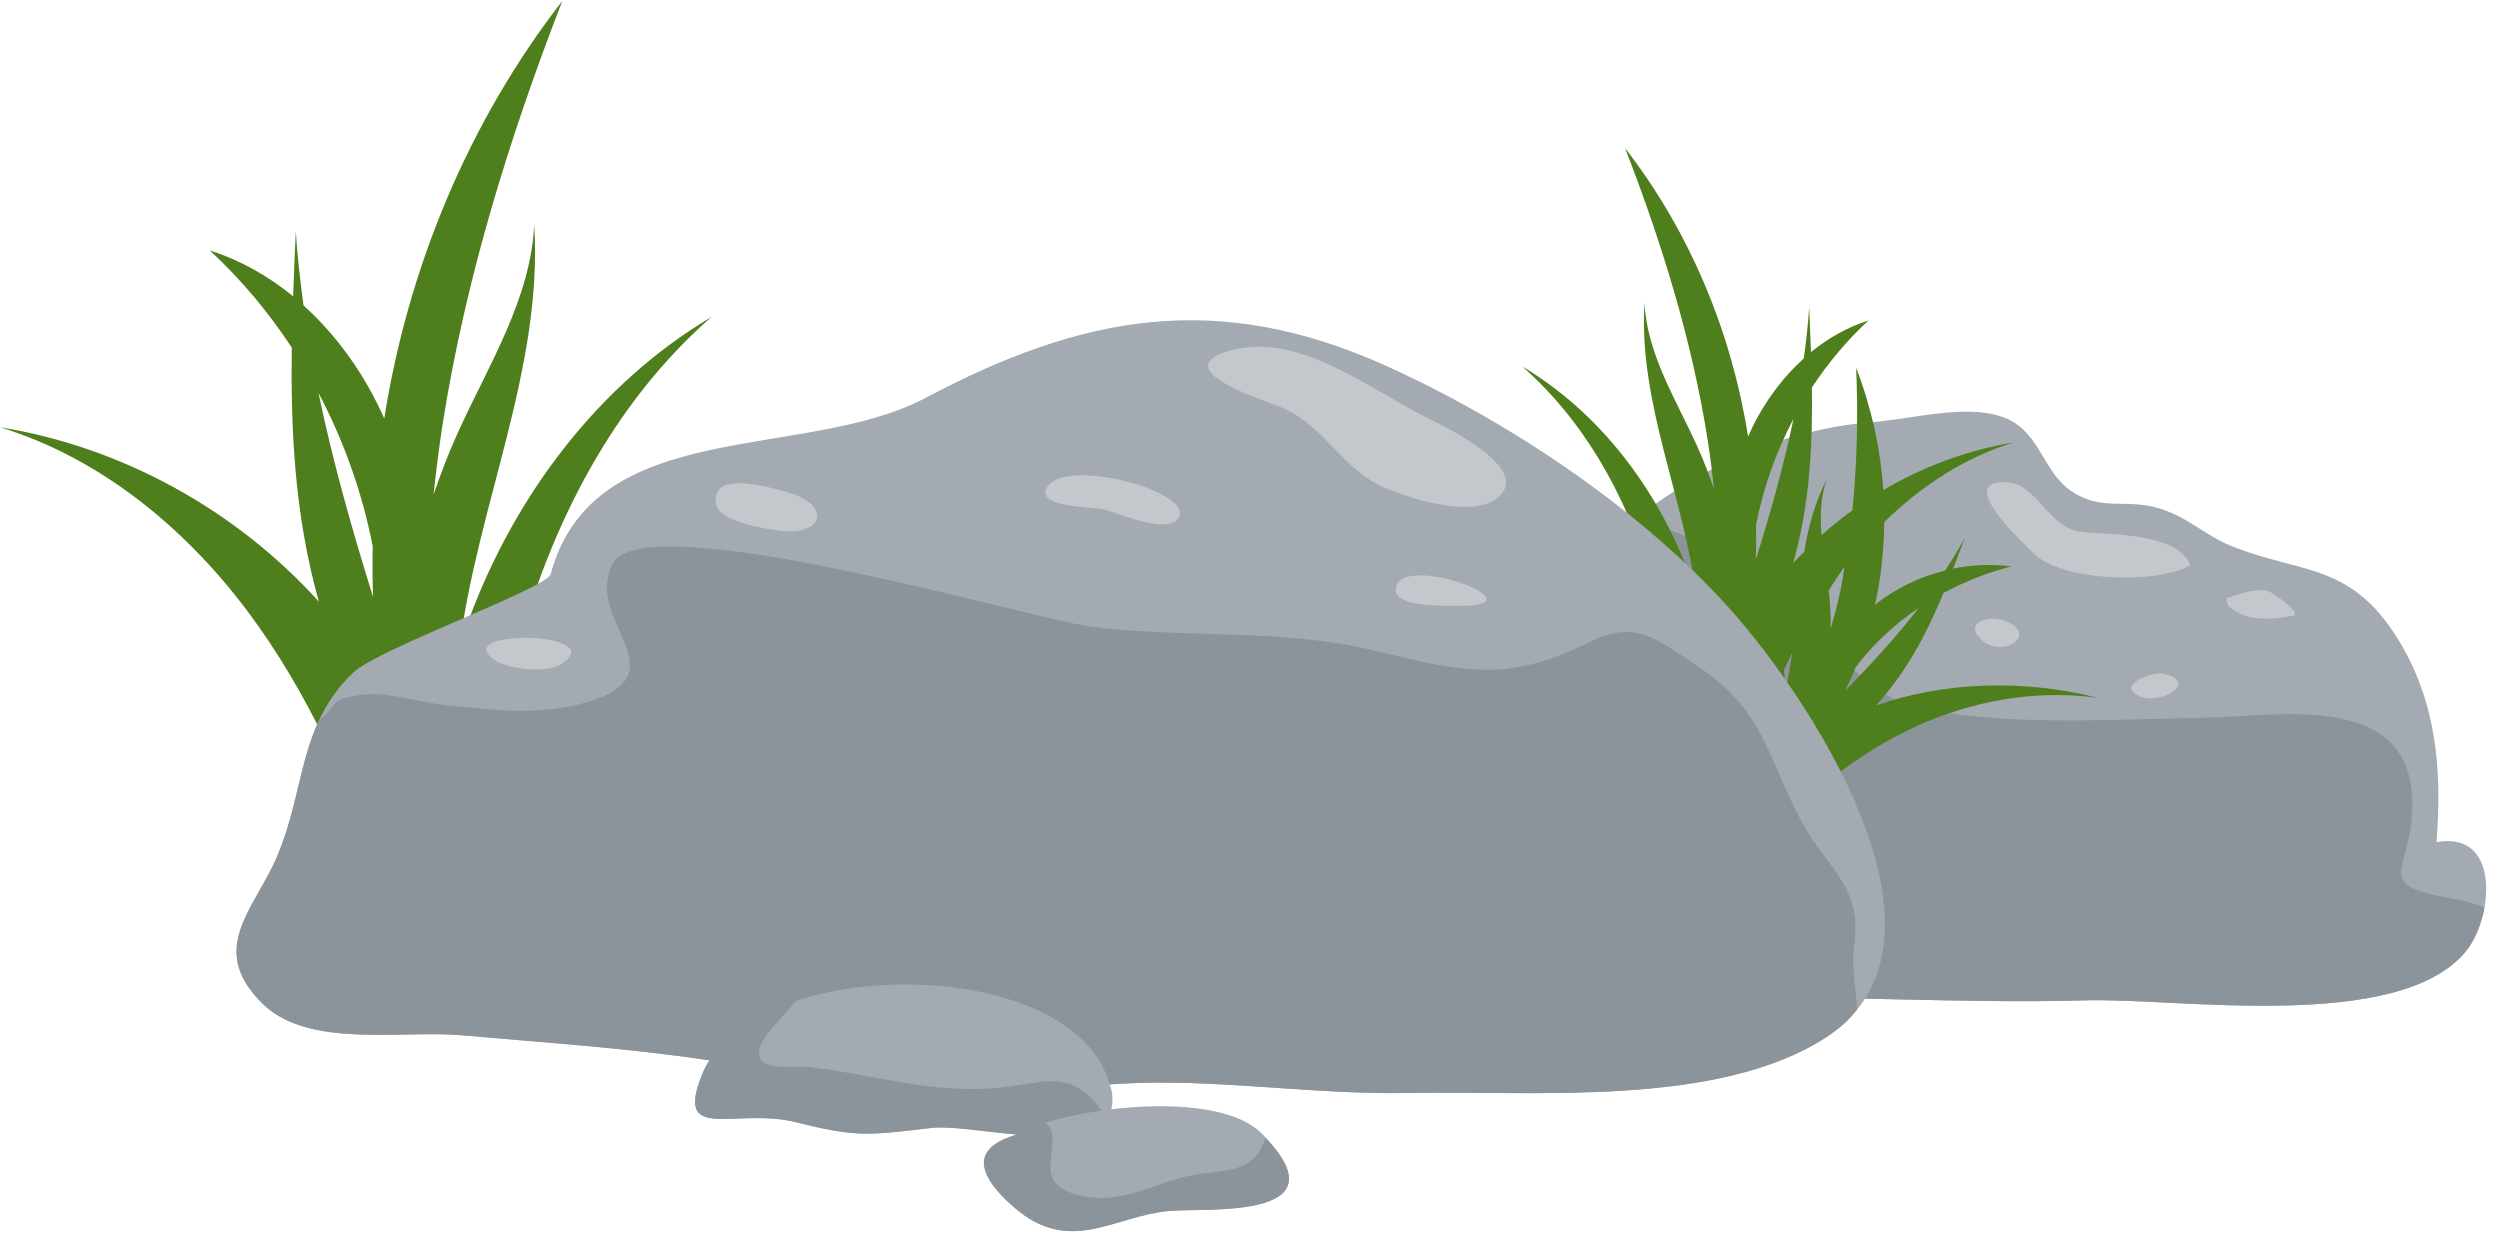
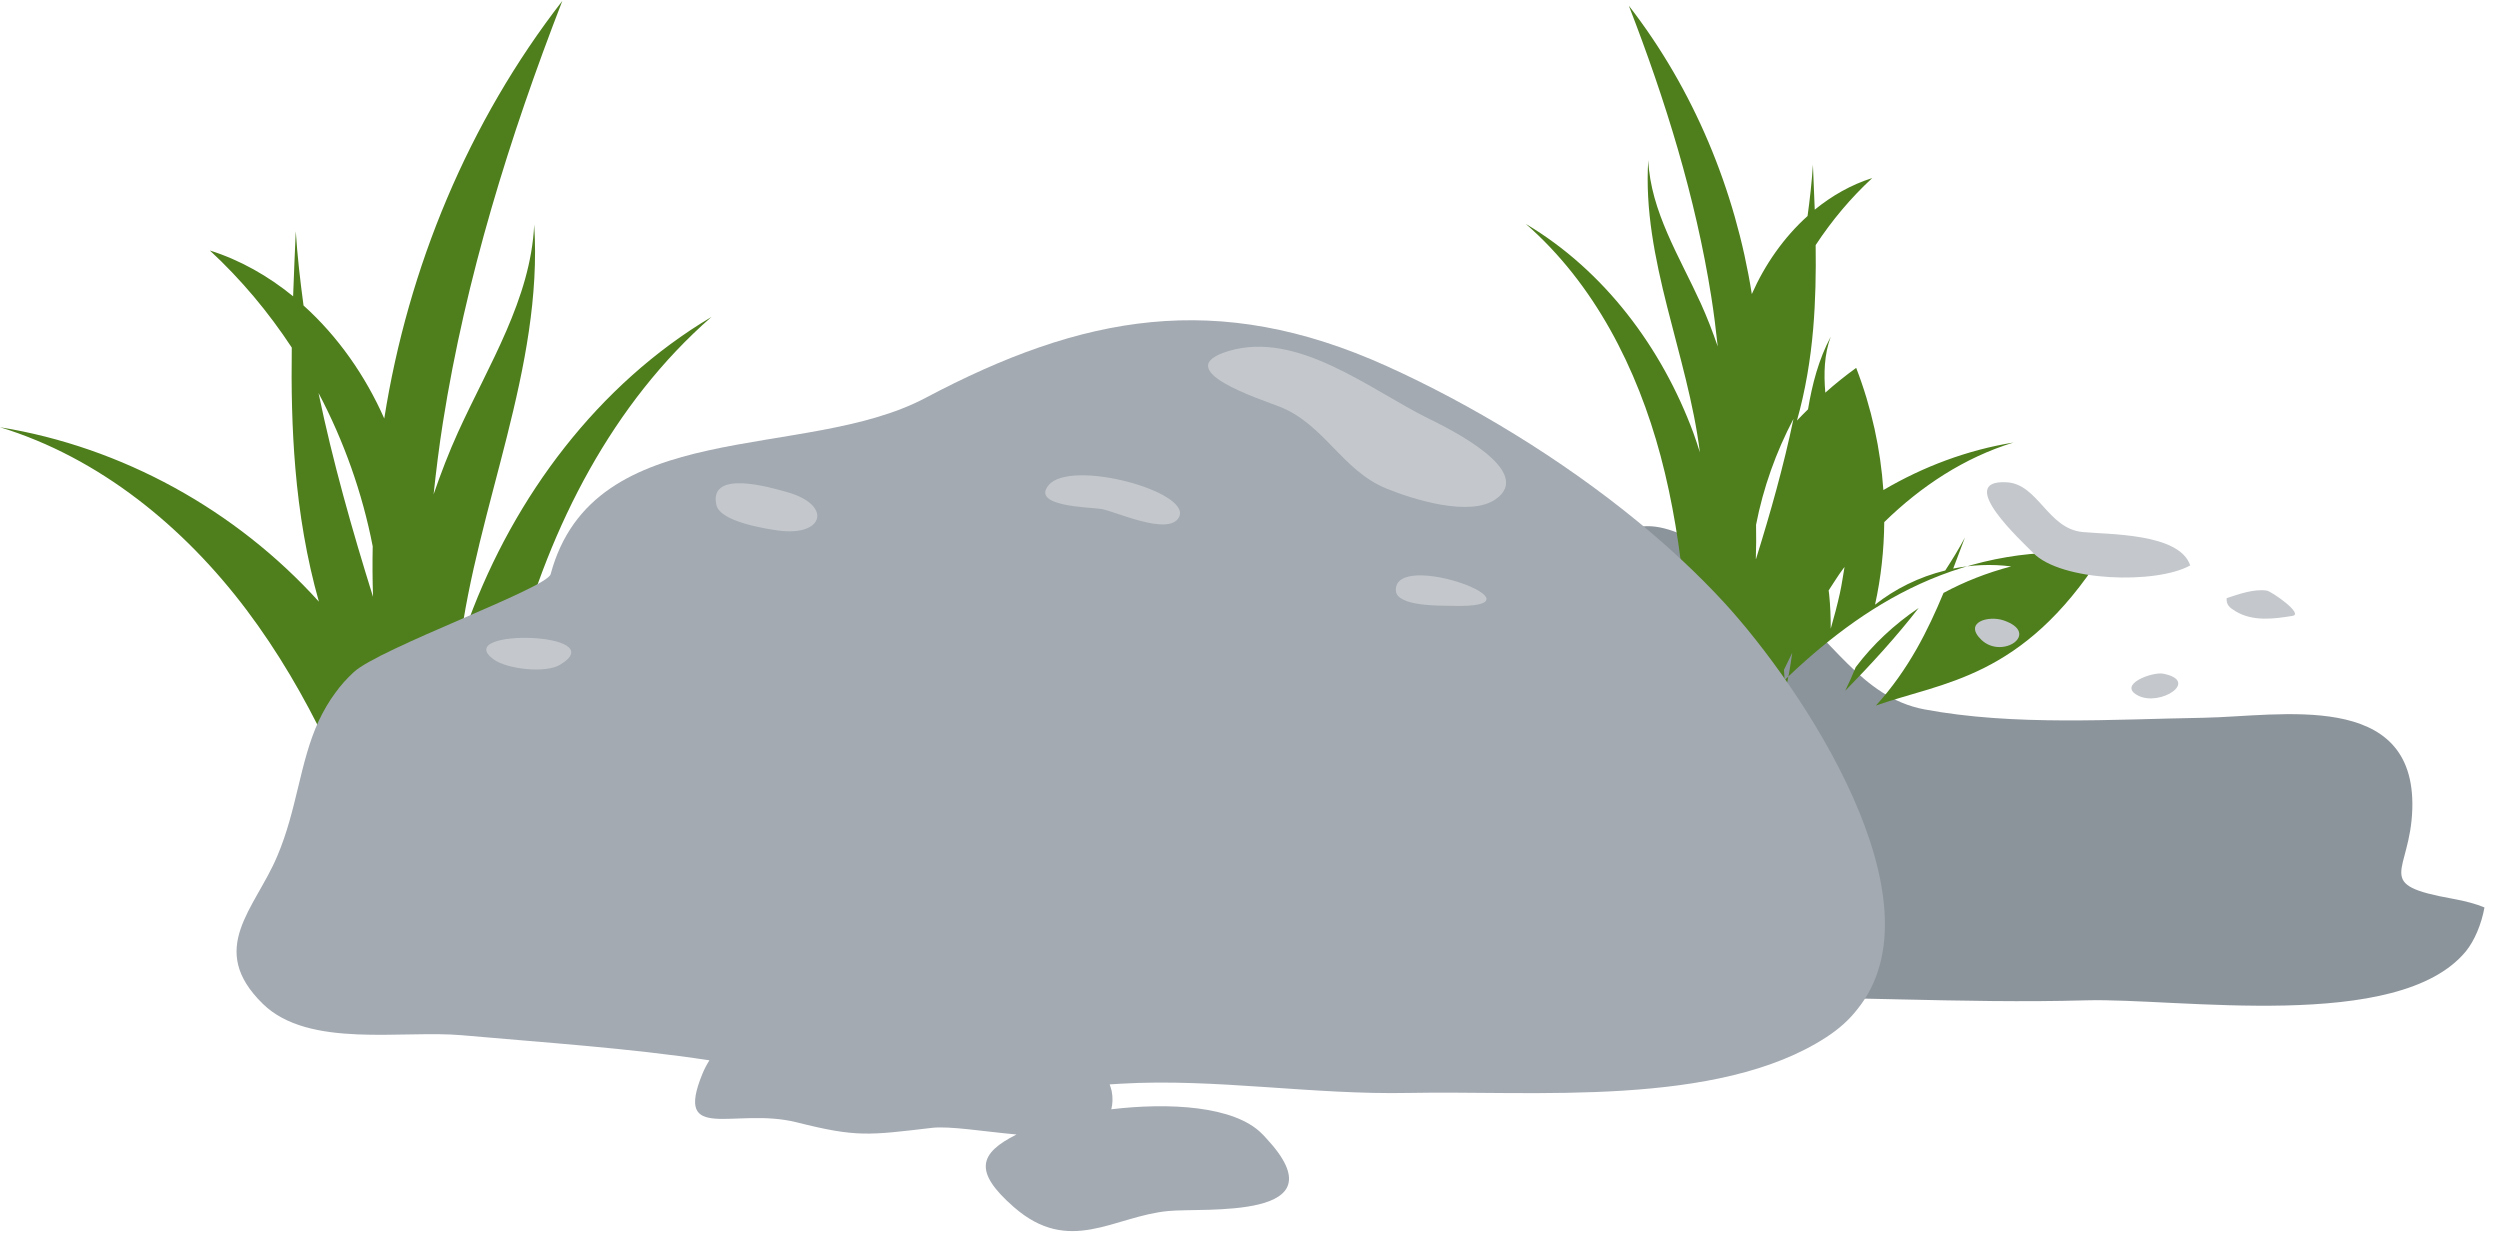
<svg xmlns="http://www.w3.org/2000/svg" height="45.4" preserveAspectRatio="xMidYMid meet" version="1.0" viewBox="3.0 25.7 90.5 45.4" width="90.5" zoomAndPan="magnify">
  <g>
    <g id="change1_1">
-       <path d="M92.264,60.139c-2.438,2.955-10.409,1.681-13.743,1.773c-4.535,0.129-9.06-0.194-13.595-0.083 c-0.674,0.018-1.348,0.037-2.013,0.046c-3.611,0.055-6.945-0.333-7.001-5.126 c-0.083-8.017,7.222-15.211,14.943-15.775c0.111-0.009,0.231-0.018,0.351-0.037 c1.376-0.157,3.26-0.628,4.479-0.065c1.173,0.545,1.293,1.921,2.281,2.595c1.062,0.73,1.875,0.305,3.029,0.591 c1.117,0.277,1.755,0.988,2.771,1.404c1.93,0.776,3.389,0.711,4.729,1.819 c0.406,0.323,0.794,0.766,1.191,1.367c1.505,2.309,1.727,4.858,1.515,7.536 C93.548,55.761,93.252,58.938,92.264,60.139z" fill="#A3AAB2" />
-     </g>
+       </g>
    <g id="change2_1">
      <path d="M92.938,58.55c-0.111,0.61-0.36,1.201-0.674,1.589 c-2.438,2.955-10.409,1.681-13.743,1.773c-4.535,0.129-9.06-0.194-13.595-0.083 c-0.674,0.018-1.348,0.037-2.013,0.046c-1.838-3.177-0.951-8.303-1.542-11.554 c-0.235-1.295-0.982-5.356,1.094-5.565c1.573-0.158,3.797,1.841,4.978,2.665c1.841,1.285,2.904,3.525,5.221,3.959 c3.231,0.606,6.835,0.358,10.114,0.303c2.721-0.046,7.684-1.046,7.547,3.311 c-0.074,2.346-1.478,2.715,1.468,3.242C92.255,58.32,92.633,58.421,92.938,58.55z" fill="#8C949B" />
    </g>
    <g id="change3_1">
-       <path d="M21.689,49.343c1.226-4.601,3.482-9.04,7.068-12.171c-4.106,2.441-7.133,6.488-8.788,10.969 c-0.123,0.334-0.229,0.673-0.338,1.012c0.638-5.133,3.038-10.131,2.707-15.32c-0.126,2.685-1.646,5.068-2.758,7.515 c-0.333,0.733-0.621,1.486-0.884,2.248c0.093-0.868,0.2-1.734,0.336-2.595c0.827-5.235,2.408-10.327,4.324-15.268 c-3.397,4.38-5.582,9.646-6.446,15.118c-0.683-1.546-1.675-2.971-2.922-4.092 c-0.121-0.893-0.224-1.788-0.281-2.689c-0.035,0.785-0.068,1.57-0.096,2.356 c-0.896-0.73-1.905-1.308-3.015-1.659c1.13,1.045,2.122,2.231,2.966,3.515 c-0.02,1.459,0.006,2.916,0.13,4.37c0.138,1.629,0.408,3.256,0.852,4.828C11.546,44.163,7.416,41.88,3,41.166 c3.6,1.101,6.662,3.606,8.926,6.614c2.264,3.008,3.788,6.509,5.014,10.069c0.076,0.22,0.164,0.607,0.271,1.064 l3.141-0.25c0.011-0.708,0.021-1.405,0.084-2.05C20.676,54.163,21.055,51.723,21.689,49.343z M16.492,45.476 c-0.012,0.61-0.009,1.22,0.012,1.83c-0.76-2.433-1.457-4.892-1.974-7.381 C15.449,41.666,16.117,43.543,16.492,45.476z M70.906,51.242c0.58-0.633,1.069-1.333,1.483-2.063 c0.369-0.652,0.681-1.329,0.967-2.016c0.755-0.406,1.577-0.731,2.45-0.959 c-0.72-0.093-1.427-0.056-2.1,0.078c0.144-0.374,0.285-0.75,0.425-1.125 c-0.217,0.409-0.46,0.804-0.713,1.194c-0.957,0.236-1.828,0.674-2.542,1.239 c0.216-0.975,0.325-1.978,0.334-2.99c1.329-1.3,2.905-2.338,4.676-2.88 c-1.661,0.269-3.259,0.868-4.708,1.72c-0.102-1.479-0.424-2.968-0.984-4.423 c0.07,1.731,0.033,3.455-0.136,5.156c-0.388,0.281-0.762,0.579-1.118,0.898 c-0.059-0.7-0.04-1.385,0.196-2.025c-0.437,0.822-0.669,1.712-0.822,2.628 c-0.133,0.135-0.272,0.265-0.4,0.406c0.306-1.086,0.493-2.209,0.588-3.334c0.085-1.004,0.103-2.01,0.089-3.018 c0.583-0.887,1.268-1.706,2.049-2.427c-0.766,0.242-1.463,0.641-2.082,1.145 c-0.019-0.543-0.042-1.085-0.066-1.627c-0.039,0.622-0.11,1.241-0.194,1.857c-0.861,0.774-1.546,1.758-2.018,2.826 c-0.597-3.779-2.106-7.415-4.452-10.44c1.323,3.412,2.415,6.928,2.986,10.543 c0.094,0.595,0.168,1.193,0.232,1.792c-0.182-0.526-0.38-1.046-0.61-1.552 c-0.768-1.69-1.818-3.335-1.905-5.19c-0.228,3.584,1.429,7.035,1.87,10.58 c-0.075-0.234-0.148-0.468-0.233-0.699c-1.143-3.094-3.233-5.889-6.069-7.574 c2.477,2.162,4.034,5.228,4.881,8.405c0.438,1.644,0.7,3.329,0.866,5.02c0.044,0.446,0.05,0.927,0.058,1.416 l1.755,0.14c-0.02,0.07-0.038,0.142-0.059,0.212c-0.095,0.317-0.232,0.645-0.369,0.98l1.784,0.845 c0.156-0.189,0.286-0.35,0.375-0.436c1.442-1.383,3.047-2.669,4.984-3.554 c1.937-0.884,4.236-1.348,6.565-1.03C76.213,50.272,73.335,50.384,70.906,51.242z M67.924,40.863 c-0.356,1.712-0.835,3.402-1.357,5.075c-0.002-0.005-0.004-0.009-0.006-0.014 c0.014-0.409,0.016-0.818,0.008-1.227C66.828,43.362,67.29,42.066,67.924,40.863z M67.579,49.95 c0.097-0.208,0.197-0.414,0.3-0.62c-0.071,0.514-0.155,1.023-0.286,1.517c0.005-0.184,0.013-0.367,0.009-0.552 C67.599,50.181,67.585,50.065,67.579,49.95z M69.272,48.462c0.001-0.417-0.013-0.837-0.058-1.257 c-0.005-0.044-0.011-0.088-0.017-0.132c0.175-0.261,0.335-0.532,0.525-0.784 c0.016-0.021,0.034-0.042,0.05-0.063c-0.056,0.315-0.098,0.632-0.167,0.944 C69.51,47.603,69.395,48.034,69.272,48.462z M70.177,49.853c0.614-0.818,1.387-1.542,2.279-2.145 c-0.81,1.046-1.719,2.036-2.66,2.999C69.933,50.427,70.059,50.142,70.177,49.853z" fill="#4E7F1C" />
+       <path d="M21.689,49.343c1.226-4.601,3.482-9.04,7.068-12.171c-4.106,2.441-7.133,6.488-8.788,10.969 c-0.123,0.334-0.229,0.673-0.338,1.012c0.638-5.133,3.038-10.131,2.707-15.32c-0.126,2.685-1.646,5.068-2.758,7.515 c-0.333,0.733-0.621,1.486-0.884,2.248c0.093-0.868,0.2-1.734,0.336-2.595c0.827-5.235,2.408-10.327,4.324-15.268 c-3.397,4.38-5.582,9.646-6.446,15.118c-0.683-1.546-1.675-2.971-2.922-4.092 c-0.121-0.893-0.224-1.788-0.281-2.689c-0.035,0.785-0.068,1.57-0.096,2.356 c-0.896-0.73-1.905-1.308-3.015-1.659c1.13,1.045,2.122,2.231,2.966,3.515 c-0.02,1.459,0.006,2.916,0.13,4.37c0.138,1.629,0.408,3.256,0.852,4.828C11.546,44.163,7.416,41.88,3,41.166 c3.6,1.101,6.662,3.606,8.926,6.614c2.264,3.008,3.788,6.509,5.014,10.069c0.076,0.22,0.164,0.607,0.271,1.064 l3.141-0.25c0.011-0.708,0.021-1.405,0.084-2.05C20.676,54.163,21.055,51.723,21.689,49.343z M16.492,45.476 c-0.012,0.61-0.009,1.22,0.012,1.83c-0.76-2.433-1.457-4.892-1.974-7.381 C15.449,41.666,16.117,43.543,16.492,45.476z M70.906,51.242c0.58-0.633,1.069-1.333,1.483-2.063 c0.369-0.652,0.681-1.329,0.967-2.016c0.755-0.406,1.577-0.731,2.45-0.959 c-0.72-0.093-1.427-0.056-2.1,0.078c0.144-0.374,0.285-0.75,0.425-1.125 c-0.217,0.409-0.46,0.804-0.713,1.194c-0.957,0.236-1.828,0.674-2.542,1.239 c0.216-0.975,0.325-1.978,0.334-2.99c1.329-1.3,2.905-2.338,4.676-2.88 c-1.661,0.269-3.259,0.868-4.708,1.72c-0.102-1.479-0.424-2.968-0.984-4.423 c-0.388,0.281-0.762,0.579-1.118,0.898 c-0.059-0.7-0.04-1.385,0.196-2.025c-0.437,0.822-0.669,1.712-0.822,2.628 c-0.133,0.135-0.272,0.265-0.4,0.406c0.306-1.086,0.493-2.209,0.588-3.334c0.085-1.004,0.103-2.01,0.089-3.018 c0.583-0.887,1.268-1.706,2.049-2.427c-0.766,0.242-1.463,0.641-2.082,1.145 c-0.019-0.543-0.042-1.085-0.066-1.627c-0.039,0.622-0.11,1.241-0.194,1.857c-0.861,0.774-1.546,1.758-2.018,2.826 c-0.597-3.779-2.106-7.415-4.452-10.44c1.323,3.412,2.415,6.928,2.986,10.543 c0.094,0.595,0.168,1.193,0.232,1.792c-0.182-0.526-0.38-1.046-0.61-1.552 c-0.768-1.69-1.818-3.335-1.905-5.19c-0.228,3.584,1.429,7.035,1.87,10.58 c-0.075-0.234-0.148-0.468-0.233-0.699c-1.143-3.094-3.233-5.889-6.069-7.574 c2.477,2.162,4.034,5.228,4.881,8.405c0.438,1.644,0.7,3.329,0.866,5.02c0.044,0.446,0.05,0.927,0.058,1.416 l1.755,0.14c-0.02,0.07-0.038,0.142-0.059,0.212c-0.095,0.317-0.232,0.645-0.369,0.98l1.784,0.845 c0.156-0.189,0.286-0.35,0.375-0.436c1.442-1.383,3.047-2.669,4.984-3.554 c1.937-0.884,4.236-1.348,6.565-1.03C76.213,50.272,73.335,50.384,70.906,51.242z M67.924,40.863 c-0.356,1.712-0.835,3.402-1.357,5.075c-0.002-0.005-0.004-0.009-0.006-0.014 c0.014-0.409,0.016-0.818,0.008-1.227C66.828,43.362,67.29,42.066,67.924,40.863z M67.579,49.95 c0.097-0.208,0.197-0.414,0.3-0.62c-0.071,0.514-0.155,1.023-0.286,1.517c0.005-0.184,0.013-0.367,0.009-0.552 C67.599,50.181,67.585,50.065,67.579,49.95z M69.272,48.462c0.001-0.417-0.013-0.837-0.058-1.257 c-0.005-0.044-0.011-0.088-0.017-0.132c0.175-0.261,0.335-0.532,0.525-0.784 c0.016-0.021,0.034-0.042,0.05-0.063c-0.056,0.315-0.098,0.632-0.167,0.944 C69.51,47.603,69.395,48.034,69.272,48.462z M70.177,49.853c0.614-0.818,1.387-1.542,2.279-2.145 c-0.81,1.046-1.719,2.036-2.66,2.999C69.933,50.427,70.059,50.142,70.177,49.853z" fill="#4E7F1C" />
    </g>
    <g id="change1_2">
      <path d="M65.416,47.514c-0.933-1.016-1.986-1.995-3.122-2.928c-2.78-2.281-6.031-4.248-9.097-5.634 c-6.133-2.771-11.018-1.856-16.698,1.154c-4.378,2.318-12.016,0.61-13.567,6.382 c-0.139,0.508-6.216,2.688-7.13,3.546c-0.259,0.24-0.48,0.489-0.665,0.748c-0.24,0.323-0.434,0.665-0.6,1.016 c-0.693,1.506-0.776,3.196-1.505,4.904c-0.803,1.903-2.558,3.343-0.517,5.338c1.662,1.625,5.043,0.942,7.213,1.136 c2.988,0.267,5.991,0.459,8.953,0.907c-0.098,0.156-0.184,0.318-0.253,0.487 c-1.044,2.549,1.164,1.201,3.399,1.755c2.198,0.554,2.614,0.471,4.913,0.203 c0.633-0.073,1.847,0.13,3.058,0.241c-1.356,0.679-1.569,1.339-0.103,2.622 c2.023,1.773,3.62,0.333,5.597,0.148c1.247-0.129,6.336,0.36,3.547-2.632 c-0.046-0.055-0.102-0.111-0.157-0.166c-1.001-1.014-3.38-1.133-5.453-0.885 c0.047-0.19,0.063-0.404,0.013-0.666c-0.016-0.082-0.05-0.155-0.072-0.235c0.129-0.008,0.257-0.016,0.386-0.024 c3.436-0.203,6.936,0.406,10.455,0.333c4.461-0.092,11.175,0.545,15.11-2.023 c0.453-0.295,0.822-0.628,1.108-0.997C73.432,58.301,68.195,50.534,65.416,47.514z" fill="#A3AAB2" />
    </g>
    <g id="change2_2">
-       <path d="M70.126,59.908c0.305-2.198-1.062-2.798-2.004-4.646c-1.155-2.244-1.302-3.833-3.565-5.375 c-1.653-1.117-2.373-1.773-4.082-0.914c-3.066,1.533-4.793,0.97-7.887,0.24 c-3.177-0.757-6.853-0.406-10.113-0.831c-2.152-0.277-16.181-4.452-17.299-2.272 c-1.071,2.069,2.54,3.934-0.887,4.997c-1.699,0.526-3.547,0.295-5.283,0.102 c-0.896-0.102-2.087-0.499-2.965-0.351c-1.192,0.185-0.674,0.24-1.506,0.942 c-0.693,1.506-0.776,3.196-1.505,4.904c-0.803,1.903-2.558,3.343-0.517,5.338c1.662,1.625,5.043,0.942,7.213,1.136 c2.988,0.267,5.991,0.459,8.953,0.907c-0.098,0.156-0.184,0.318-0.253,0.487 c-1.044,2.549,1.164,1.201,3.399,1.755c2.198,0.554,2.614,0.471,4.913,0.203 c0.633-0.073,1.847,0.13,3.058,0.241c0.147-0.074,0,0,0,0c-1.372,0.398-1.728,1.2-0.103,2.622 c2.023,1.773,3.62,0.333,5.597,0.148c1.247-0.129,6.336,0.36,3.547-2.632c-0.028,0-0.046,0.018-0.046,0.037 c-0.471,1.311-1.515,1.062-2.669,1.302c-1.413,0.286-2.521,1.099-4.054,0.72c-1.94-0.462-0.425-1.921-1.21-2.632 c0.561-0.174,1.268-0.328,2.03-0.435c-0.058-0.072-0.118-0.145-0.192-0.23 c-1.034-1.228-1.884-0.785-3.408-0.61c-2.494,0.277-4.636-0.471-7.047-0.739c-0.406-0.046-1.459,0.129-1.709-0.277 c-0.323-0.526,0.702-1.385,1.293-2.115c4.125-1.354,10.397-0.398,11.343,3.026c0.129-0.008,0.257-0.016,0.386-0.024 c3.436-0.203,6.936,0.406,10.455,0.333c4.461-0.092,11.175,0.545,15.11-2.023 c0.453-0.295,0.822-0.628,1.108-0.997C70.172,61.46,70.015,60.638,70.126,59.908z" fill="#8C949B" />
-     </g>
+       </g>
    <g id="change4_1">
      <path d="M57.144,43.771c-0.933,0.656-3.004,0.004-3.962-0.389c-1.607-0.66-2.233-2.312-3.851-2.957 c-0.658-0.262-4.108-1.355-1.833-2.024c2.499-0.735,5.127,1.427,7.222,2.454 C55.49,41.233,58.581,42.761,57.144,43.771z M40.961,43.262c-0.653,0.784,1.493,0.794,1.904,0.862 c0.513,0.085,2.459,1.001,2.817,0.294C46.148,43.497,41.763,42.3,40.961,43.262z M31.494,43.515 c-0.546-0.153-2.856-0.85-2.56,0.467c0.135,0.6,1.754,0.855,2.236,0.922 C32.829,45.135,33.147,43.98,31.494,43.515z M53.53,47.079c0.028,0.585,1.641,0.541,1.993,0.552 C59.338,47.749,53.459,45.532,53.53,47.079z M20.873,49.572c0.484,0.35,1.874,0.51,2.4,0.193 C25.246,48.575,19.299,48.431,20.873,49.572z M78.389,44.959c-1.265-0.121-1.605-1.74-2.75-1.801 c-1.909-0.102,0.592,2.175,0.958,2.553c1.011,1.044,4.458,1.148,5.689,0.457 C81.897,45,79.358,45.052,78.389,44.959z M85.055,47.079c-0.47-0.068-1.008,0.13-1.45,0.274 c-0.021,0.246,0.114,0.348,0.322,0.475c0.623,0.379,1.392,0.278,2.066,0.166 C86.404,47.925,85.227,47.103,85.055,47.079z M81.301,50.086c-0.378-0.073-1.673,0.395-0.903,0.794 C81.192,51.292,82.654,50.349,81.301,50.086z M75.537,48.16c-0.551-0.192-1.475,0.065-0.811,0.702 C75.483,49.587,76.882,48.627,75.537,48.16z" fill="#C4C8CC" />
    </g>
  </g>
</svg>